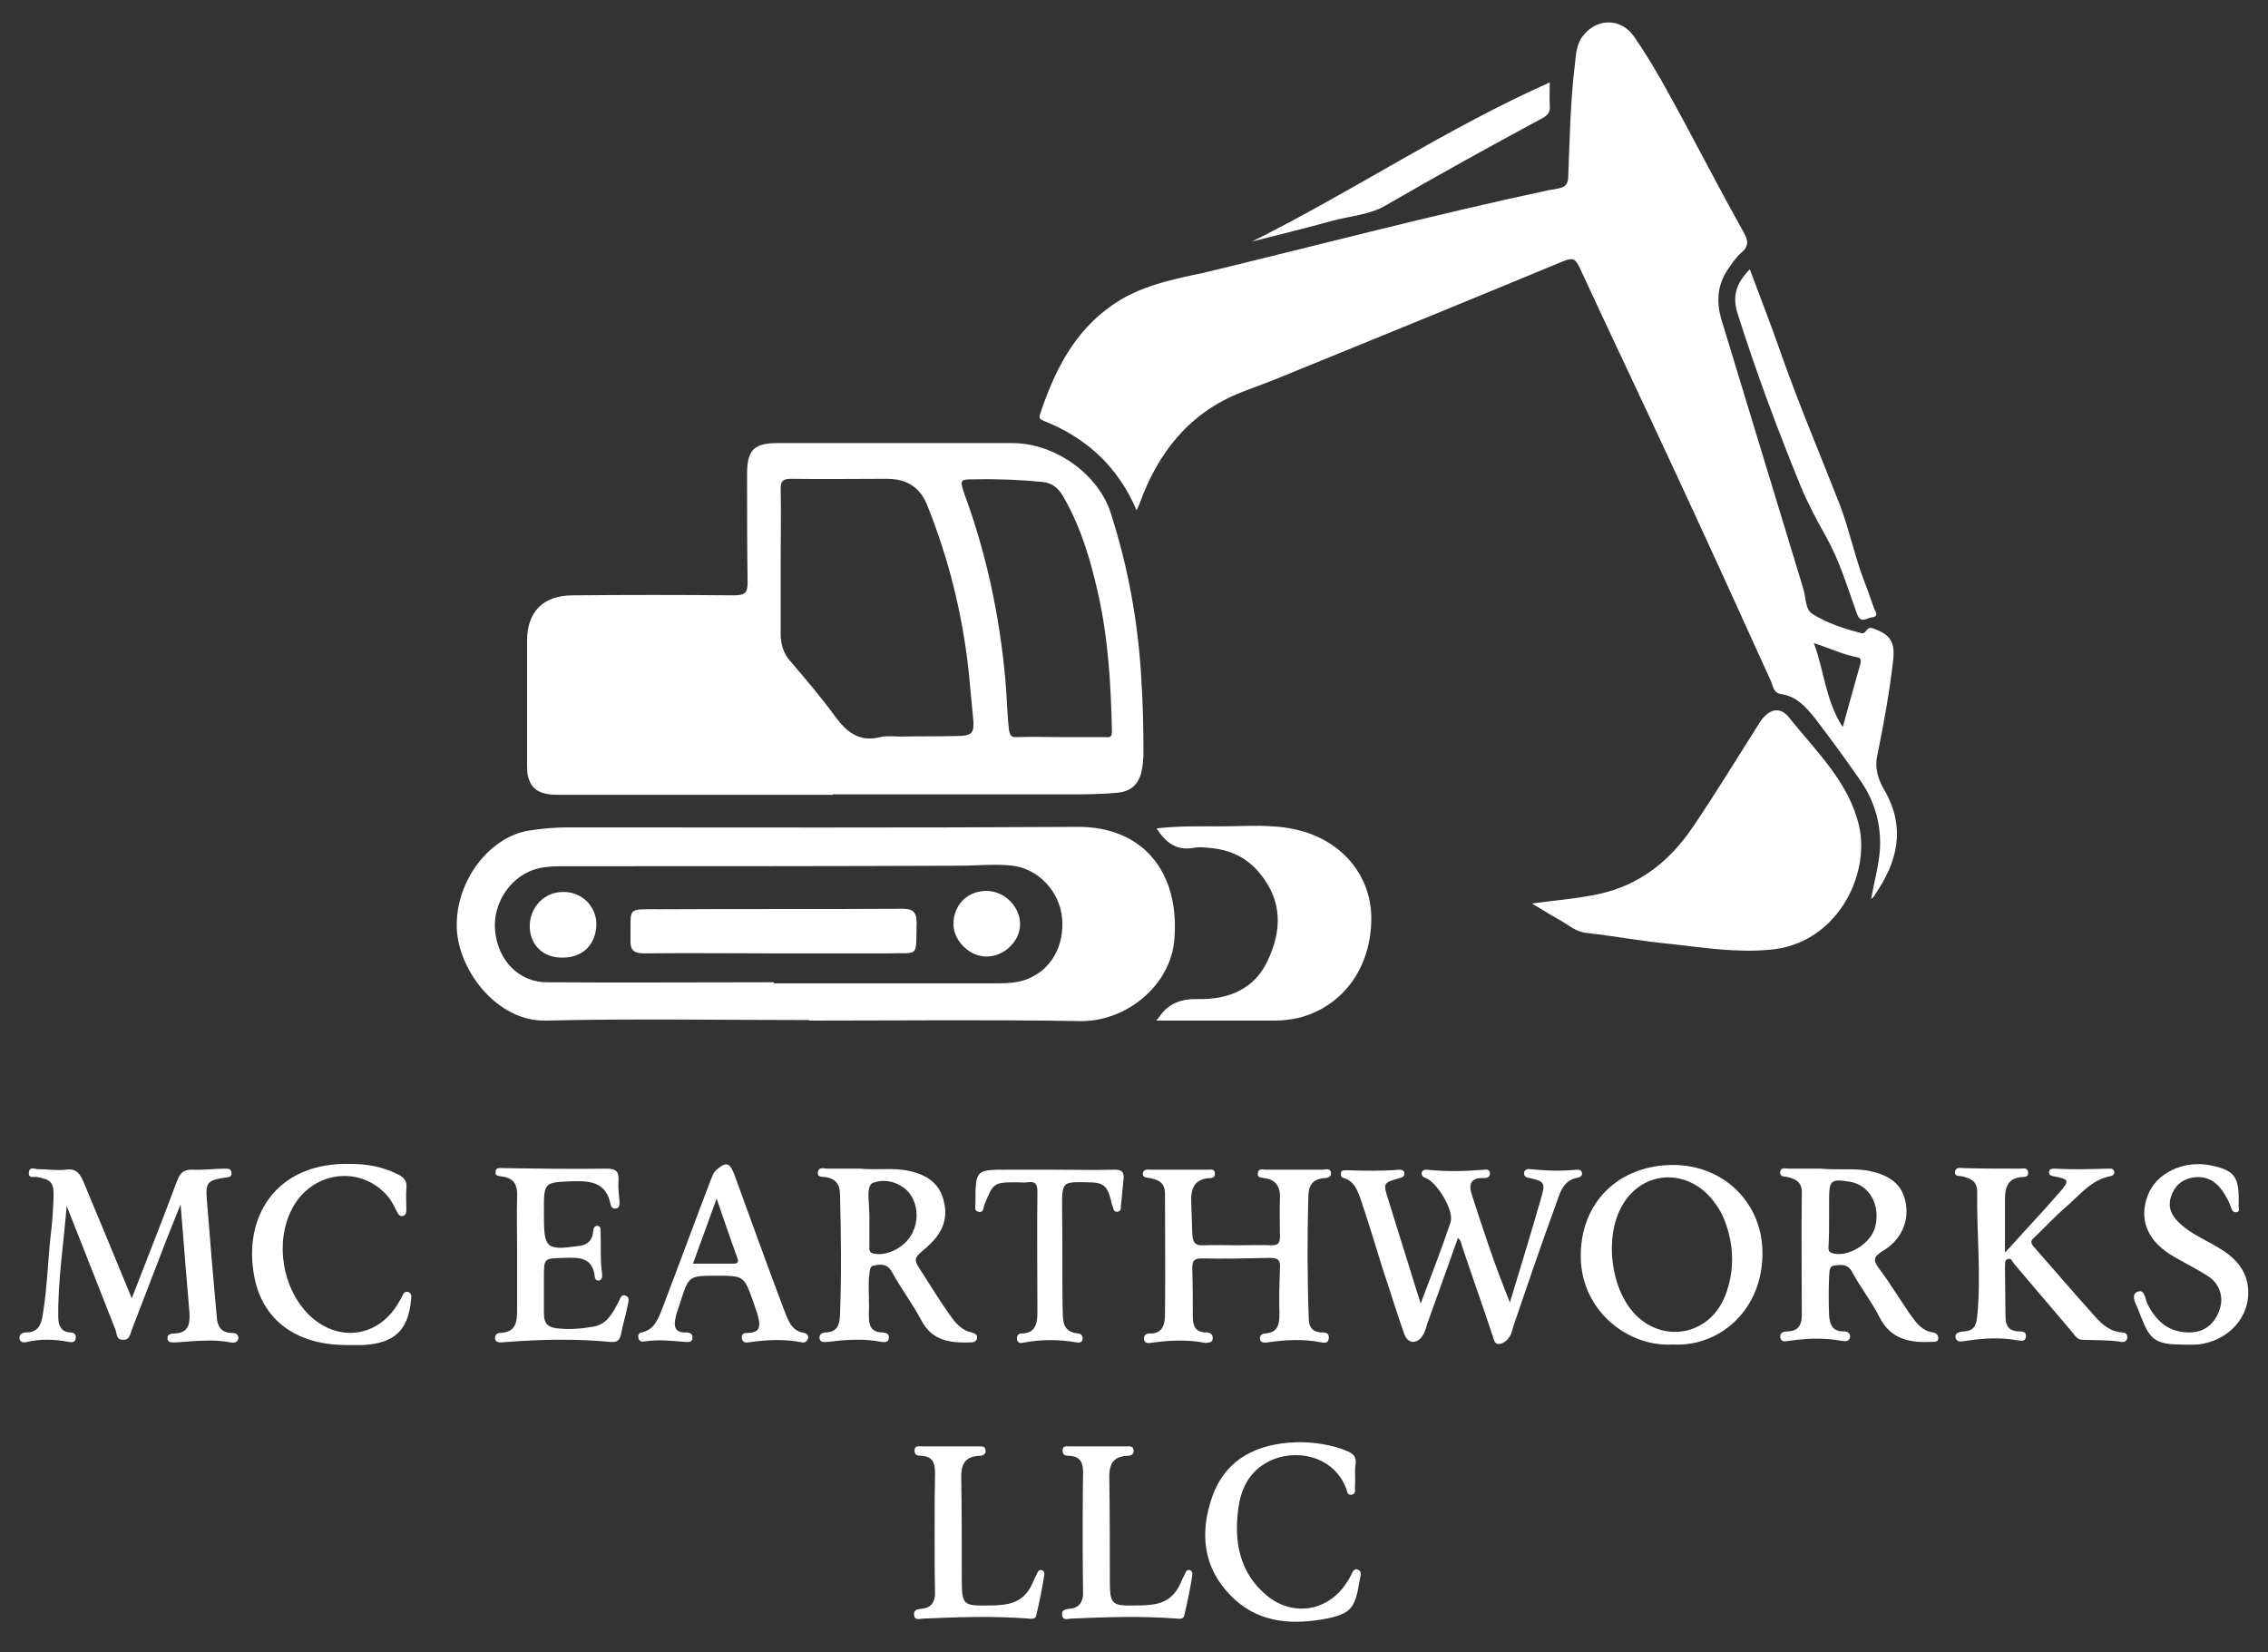
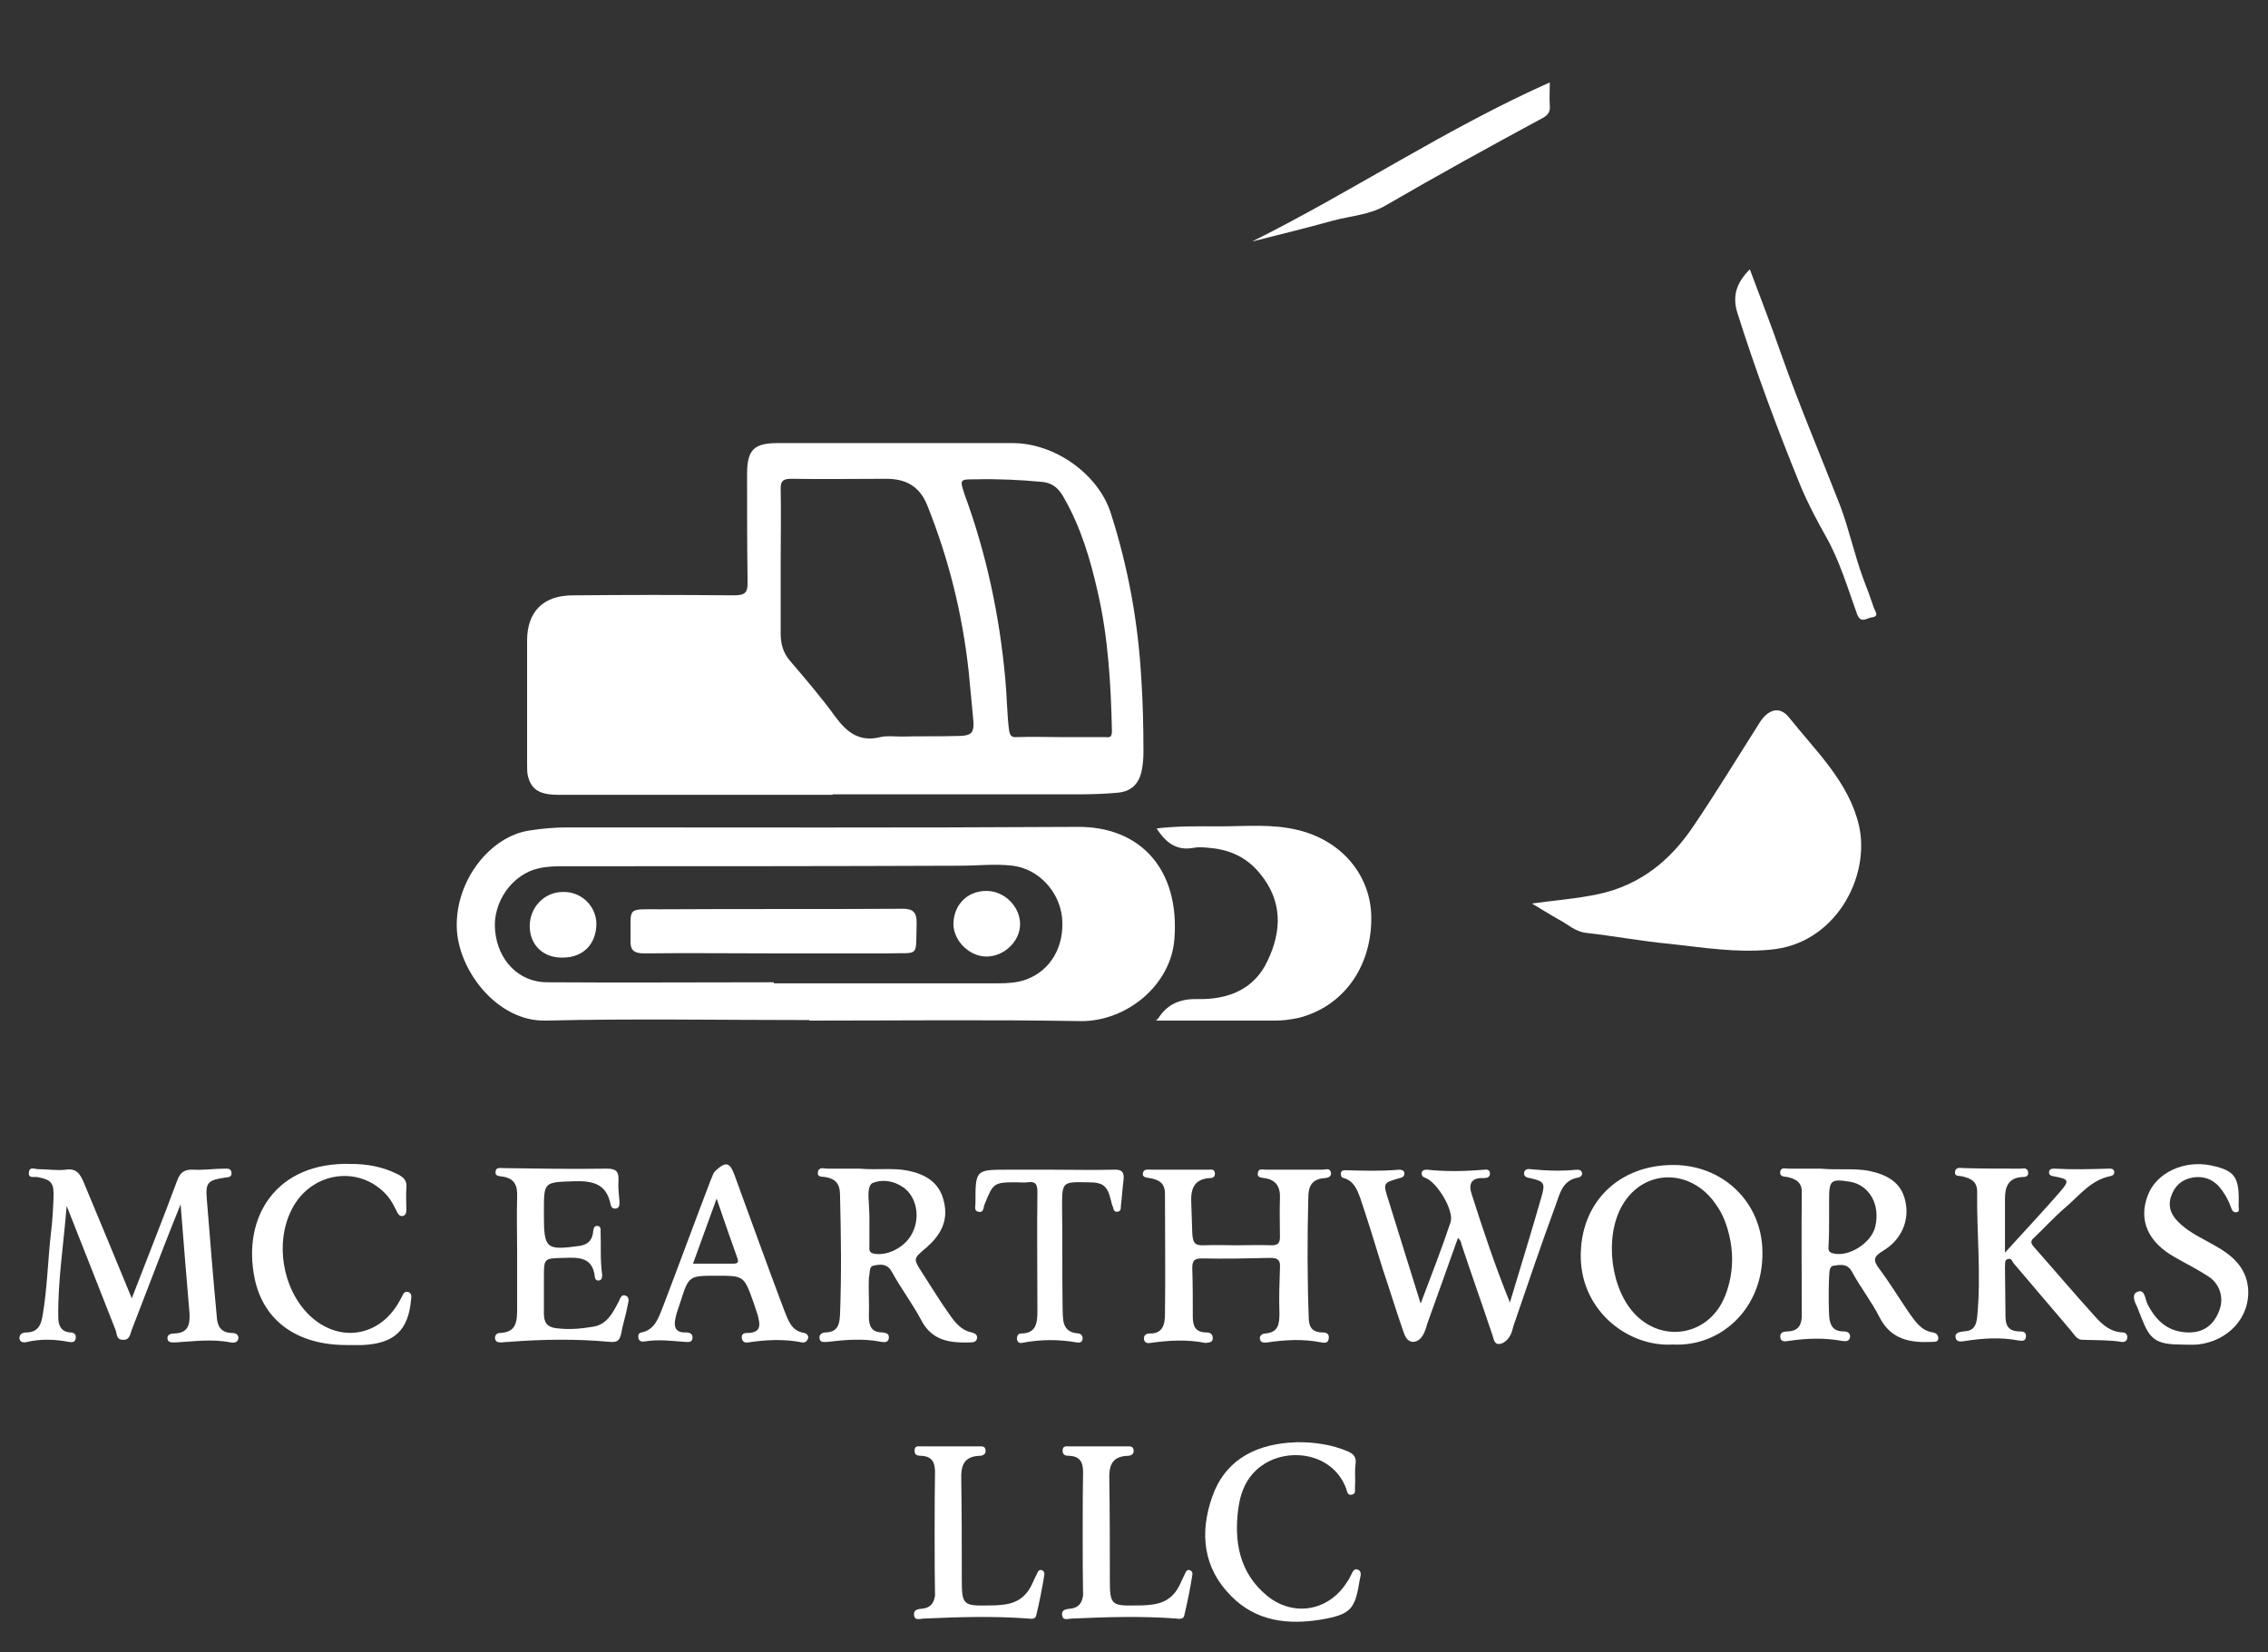
<svg xmlns="http://www.w3.org/2000/svg" version="1.1" id="Layer_1" x="0px" y="0px" viewBox="0 0 432 314.7" style="enable-background:new 0 0 432 314.7;" xml:space="preserve">
  <rect x="0" y="0" width="432" height="314.7" fill="#333333" stroke="none" />
  <style type="text/css"> .st0{fill:#FFFFFF;} </style>
  <g>
    <path class="st0" d="M174.6,175.7c0-1.9-0.7-2.6-2.6-2.6c-15.4,0.1-30.8,0-46.3,0.1c-6.5,0-5.5-0.5-5.6,5.7c-0.1,2,0.5,2.7,2.6,2.7 c8.2-0.1,16.4,0,24.7,0c7.2,0,14.4,0,21.6,0C175.3,181.4,174.4,182.6,174.6,175.7z" />
    <path class="st0" d="M154.2,194.4c17.2,0,34.4-0.2,51.6,0.1c8.8,0.1,17.3-6.9,17.9-15.7c1-12.9-6.2-21.4-18.5-21.3 c-32.3,0.2-64.6,0.1-96.9,0.1c-2.5,0-5,0.2-7.5,0.6c-7.3,1.1-14,9.3-13.8,18.4c0.2,8.2,7.7,18,16.9,17.8 c16.7-0.4,33.5-0.1,50.2-0.1C154.2,194.3,154.2,194.4,154.2,194.4z M147.4,187.1c-14.4,0-28.8,0.1-43.2,0c-5.4,0-9.4-4.2-9.9-9.9 c-0.5-5.4,3.3-10.7,8.3-11.8c1.7-0.4,3.4-0.4,5.1-0.4c25,0,50.1,0,75.1-0.1c3.4,0,6.7-0.4,10.1,0c4.9,0.6,8.9,4.9,9.4,9.9 c0.5,5.5-2.2,10.1-6.9,11.8c-1.7,0.6-3.5,0.7-5.3,0.7c-14.2,0-28.5,0-42.7,0C147.4,187.3,147.4,187.2,147.4,187.1z" />
    <path class="st0" d="M187.9,182.2c3.3,0,6.3-2.8,6.4-6c0.1-3.4-2.9-6.5-6.4-6.5c-3.7,0-6.3,2.7-6.3,6.4 C181.7,179.3,184.7,182.2,187.9,182.2z" />
    <path class="st0" d="M107.2,169.9c-3.5,0-6.3,2.9-6.3,6.5c0,3.6,2.6,6.1,6.3,6c3.9,0,6.4-2.6,6.4-6.5 C113.5,172.5,110.7,169.8,107.2,169.9z" />
    <path class="st0" d="M139.8,113.4c-10.2-0.1-20.5-0.1-30.7,0c-5.6,0-8.7,3.1-8.7,8.6c0,7.9,0,15.8,0,23.7c0,0.8,0,1.6,0.2,2.3 c0.7,2.5,2.3,3.4,5.9,3.4c17.4,0,34.7,0,52.1,0c0,0,0-0.1,0-0.1c13.8,0,27.5,0,41.3,0c4.3,0,8.6,0.1,12.9-0.3 c2.5-0.2,4-1.5,4.6-3.9c0.3-1.3,0.4-2.6,0.4-3.9c0-4.6-0.1-9.2-0.4-13.8c-0.6-10.8-2.5-21.3-5.8-31.6c-2.4-7.6-10.8-13.4-18.7-13.4 c-14.9,0-29.9,0-44.8,0c-4.5,0-5.8,1.3-5.8,5.9c0,6.9,0,13.8,0.1,20.7C142.4,112.8,142,113.4,139.8,113.4z M185.8,91.3 c4.3-0.1,8.6,0.1,12.8,0.5c2,0.2,3.2,1.4,4.1,3.1c3.2,5.6,5,11.7,6.4,17.9c2,8.7,2.5,17.6,2.7,26.5c0,1.4-0.7,1.1-1.4,1.1 c-2.8,0-5.6,0-8.4,0c-2.7,0-5.5-0.1-8.2,0c-1.2,0.1-1.4-0.3-1.6-1.3c-0.4-3.2-0.4-6.4-0.7-9.6c-1.1-12.2-3.6-24-7.8-35.4 C182.8,91.3,182.8,91.3,185.8,91.3z M150.7,91.2c6,0.1,12.1,0,18.1,0c3.6,0,6.3,1.3,7.8,5c4.1,10.2,6.7,20.7,7.9,31.6 c0.3,2.8,0.5,5.6,0.8,8.4c0.4,3.6,0,4-3.5,4c-3.4,0.1-6.7,0-10.1,0.1c-1.3,0-2.7-0.2-4,0.1c-4,1-6.4-0.9-8.6-3.9 c-2.7-3.7-5.6-7.1-8.6-10.6c-1.3-1.5-1.8-3.2-1.8-5.2c0-4.5,0-9.1,0-13.6c0-4.7,0.1-9.4,0-14.1C148.7,91.6,149.2,91.2,150.7,91.2z" />
    <path class="st0" d="M95.2,253.9c-0.6,0-1,0.5-0.9,1.1c0.1,0.6,0.6,0.7,1.1,0.7c0.5,0,0.9-0.1,1.4-0.1c6.5-0.5,13-0.6,19.4,0 c1.3,0.1,1.8-0.2,2.1-1.5c0.3-1.8,0.9-3.5,1.2-5.2c0.1-0.7,0.6-1.7-0.3-2.1c-1-0.4-1.1,0.8-1.5,1.4c-1.1,2.1-2.2,4.1-4.7,4.5 c-2.3,0.4-4.6,0.6-7,0.3c-1.8-0.2-2.4-1.1-2.4-2.8c0-2.3,0-4.5,0-6.8c0-3.8,0-3.7,3.8-3.8c2.8-0.1,5.5-0.2,5.9,3.6 c0,0.4,0.3,0.8,0.8,0.7c0.6-0.1,0.6-0.7,0.6-1.1c-0.4-2.7-0.2-5.5-0.3-8.2c0-0.4,0.1-1-0.6-1.1c-0.6,0-0.7,0.4-0.8,0.9 c-0.1,1.6-0.8,2.6-2.5,2.9c-6.5,0.9-6.9,0.6-6.9-5.9c0-0.2,0-0.5,0-0.7c0-5.6,0-5.5,5.7-5.7c3.5-0.1,6.2,0.4,7,4.4 c0.1,0.5,0.4,0.9,1,0.8c0.7-0.1,0.7-0.7,0.7-1.3c-0.1-1.3-0.3-2.7-0.2-4c0.1-1.7-0.4-2.3-2.2-2.3c-6.6,0.1-13.1,0-19.7-0.1 c-0.6,0-1.4-0.2-1.5,0.6c-0.2,0.9,0.6,0.9,1.2,1c2.4,0.3,3,1.7,2.9,3.9c-0.1,3.5,0,7,0,10.6c0,3.5,0,7,0,10.6 C98.5,251.7,98.4,253.8,95.2,253.9z" />
    <path class="st0" d="M175.8,306.4c-0.8,0.1-1.8,0.1-1.7,1.2c0.1,1.2,1.2,0.7,1.9,0.7c6.6-0.3,13.3-0.5,19.9,0 c0.7,0.1,1.4,0.1,1.5-0.7c0.6-2.5,1.1-5,1.5-7.5c0.1-0.4,0-0.8-0.4-1c-0.6-0.2-0.8,0.2-1,0.7c-0.3,0.6-0.6,1.2-0.9,1.9 c-1.2,2.6-3.1,3.8-6,4c-0.8,0.1-1.6,0.1-2.3,0.1c-4.8,0.1-5.1-0.1-5.1-4.9c0-6.3,0-12.7-0.1-19c-0.1-2.6,0.4-4.5,3.5-4.6 c0.7,0,1.3-0.4,1.1-1.2c-0.1-0.7-0.8-0.6-1.3-0.6c-3.6,0-7.2,0-10.8,0c-0.6,0-1.4-0.2-1.4,0.8c0,0.9,0.6,1,1.3,1 c2,0.1,2.6,1.2,2.6,3.1c-0.1,3.8-0.1,19.5,0,23.5C177.9,305.3,177.3,306.2,175.8,306.4z" />
    <path class="st0" d="M204,306.4c-0.8,0.1-1.8,0.1-1.7,1.2c0.1,1.2,1.2,0.7,1.9,0.7c6.6-0.3,13.3-0.5,19.9,0 c0.7,0.1,1.4,0.1,1.5-0.7c0.6-2.5,1.1-5,1.5-7.5c0.1-0.4,0-0.8-0.4-1c-0.6-0.2-0.8,0.2-1,0.7c-0.3,0.6-0.6,1.2-0.9,1.9 c-1.2,2.6-3.1,3.8-6,4c-0.8,0.1-1.6,0.1-2.3,0.1c-4.8,0.1-5.1-0.1-5.1-4.9c0-6.3,0-12.7-0.1-19c-0.1-2.6,0.4-4.5,3.5-4.6 c0.7,0,1.3-0.4,1.1-1.2c-0.1-0.7-0.8-0.6-1.3-0.6c-3.6,0-7.2,0-10.8,0c-0.6,0-1.4-0.2-1.4,0.8c0,0.9,0.6,1,1.3,1 c2,0.1,2.6,1.2,2.6,3.1c-0.1,3.8-0.1,19.5,0,23.5C206.1,305.3,205.5,306.2,204,306.4z" />
    <path class="st0" d="M238.5,46c5.2-1.3,10.4-2.6,15.5-4c3.4-0.9,7-1.1,10-2.9c9.8-5.7,19.8-11.2,29.8-16.6c1.1-0.6,1.5-1.2,1.4-2.4 c-0.1-1.4,0-2.8,0-4.4C275.4,24.5,257.6,36.5,238.5,46z" />
    <path class="st0" d="M349.2,241.1c1.3-0.2,2.7-0.5,3.6,1.2c1.6,3,3.7,5.6,5.2,8.6c2.2,4.3,5.9,4.9,10,4.7c0.6,0,1.2,0,1.2-0.7 c0-0.7-0.5-1-1-1.1c-2.2-0.3-3.3-2-4.4-3.5c-2-2.9-3.8-5.9-5.9-8.7c-1.1-1.5-1.1-2.2,0.7-3.3c3.6-2.1,5.2-5.9,4.3-9.6 c-0.8-3.6-3.6-5-7-5.7c-2.8-0.5-5.6-0.1-9.2-0.4c-1.5,0-3.7,0-6,0c-0.6,0-1.4-0.3-1.6,0.5c-0.2,1.1,0.8,1,1.4,1.1 c1.7,0.4,2.8,1.1,2.7,3.1c-0.1,7.7,0,15.5,0,23.2c0,1.8-0.6,3-2.6,3.1c-0.7,0-1.6,0.1-1.5,1.1c0.1,1,1,0.8,1.7,0.7 c3.4-0.5,6.7-0.6,10,0c0.7,0.1,1.5,0.2,1.6-0.8c0-0.8-0.6-1-1.3-1c-2.1,0-2.6-1.4-2.7-3.1c-0.1-2.4-0.1-4.9,0-7.3 C348.5,242.6,348.3,241.3,349.2,241.1z M348.4,231.9c0-1.1,0-2.2,0-3.3c0-3.8,0.3-4.1,4-3.5c3.6,0.6,5.8,4.3,4.8,8.5 c-0.7,3.2-5.2,6-8.2,5.1c-0.9-0.3-0.7-0.9-0.7-1.5C348.4,235.5,348.4,233.7,348.4,231.9z" />
    <path class="st0" d="M166.3,241.1c1.3-0.3,2.7-0.5,3.6,1.2c1.7,3.1,3.9,6,5.6,9.2c2.1,4,5.6,4.3,9.3,4.2c0.6,0,1.2-0.1,1.3-0.8 c0.1-0.6-0.3-0.9-1-1.1c-2-0.4-3.2-1.9-4.3-3.5c-1.8-2.5-3.4-5.2-5.1-7.8c-1.8-2.8-1.8-2.7,0.8-4.9c2.6-2.3,4.2-5,3.3-8.7 c-0.8-3.6-3.4-5.2-6.8-5.9c-2.9-0.6-5.8-0.1-9.3-0.4c-1.6,0-3.9,0-6.1,0c-0.6,0-1.6-0.4-1.8,0.6c-0.2,1.1,0.8,0.9,1.4,1 c1.9,0.3,2.8,1.3,2.8,3.3c0.2,7.7,0.3,15.3,0,23c-0.1,1.9-0.5,3.2-2.7,3.3c-0.6,0-1.3,0.3-1.2,1.1c0.1,0.9,0.9,0.7,1.5,0.7 c3.4-0.4,6.8-0.7,10.3,0c0.6,0.1,1.3,0.1,1.4-0.7c0.1-0.9-0.5-1-1.2-1.1c-2.1,0-2.6-1.2-2.6-3.1c0.1-2.4-0.1-4.9,0-7.3 C165.7,242.7,165.5,241.3,166.3,241.1z M165.6,231.9c0-0.9,0-0.4-0.1-2.6c-0.1-1.4-0.3-3.6,0.8-4c1.8-0.7,4-0.4,5.8,0.9 c2.4,1.7,3.2,5.4,1.8,8.4c-1.2,2.8-4.7,4.7-7.4,4.2c-1.1-0.2-0.9-0.9-0.9-1.5C165.6,235.5,165.6,233.7,165.6,231.9z" />
    <path class="st0" d="M417,253.8c-3.8,0-6.2-2-7.9-5.3c-0.5-0.9-0.5-2.9-1.8-2.5c-1.5,0.4-0.6,2.2-0.2,3c2.1,5.3,2.4,7.1,8.2,7.1 c0.4,0,1.9,0.1,3.3,0c5.7-0.6,10.1-5.1,9.6-10.8c-0.4-4.1-3.3-6.4-6.6-8.2c-2.1-1.2-4.3-2.2-6.1-3.8c-1.6-1.4-2.7-3-2-5.3 c0.7-2.1,2-3.3,4.1-3.7c2.4-0.4,4.3,0.5,5.7,2.5c0.7,1,1.3,2.1,1.7,3.3c0.1,0.4,0.4,0.9,1,0.8c0.7-0.1,0.4-0.7,0.4-1.1 c0.2-5.6-0.6-6.8-5.2-7.8c-5.2-1.1-10.5,1.4-12.1,5.7c-1.8,4.7,0,8.9,5.2,11.8c2.1,1.2,4.3,2.3,6.3,3.6c2.2,1.4,3,4,2.2,6.3 C421.8,252.3,419.8,253.8,417,253.8z" />
    <path class="st0" d="M142.3,253.9c-0.6,0-1.1,0.2-1,1c0.1,0.7,0.6,0.9,1.2,0.8c3.4-0.5,6.8-0.7,10.3,0c0.5,0.1,0.9-0.2,1.1-0.7 c0.2-0.5-0.2-1-0.7-1.1c-2.6-0.4-3.1-2.6-3.9-4.5c-3.2-8.5-6.3-17.1-9.4-25.6c-0.9-2.4-1.6-2.6-3.5-0.9c-0.6,0.5-0.7,1.2-1,1.8 c-3.1,8.1-6.1,16.3-9.2,24.4c-0.8,2-1.5,4.2-4,4.7c-0.6,0.1-0.7,0.6-0.6,1.1c0.2,0.7,0.8,0.7,1.3,0.6c2.5-0.4,5-0.1,7.5,0.1 c0.6,0,1.4,0.2,1.5-0.7c0.1-0.8-0.5-1.1-1.2-1.1c-2.2,0.1-2.4-1.2-2-2.9c0.2-1,0.6-1.9,0.9-2.9c1.6-5,1.6-5,6.9-5c5.2,0,5.2,0,7,5 c0.3,0.8,0.5,1.6,0.8,2.4C144.8,252.3,145.1,253.9,142.3,253.9z M139.6,240.7c-2.5,0-4.9,0-7.6,0c1.5-4.1,2.9-8,4.5-12.4 c1.4,4.1,2.6,7.6,3.9,11.2C140.8,240.5,140.5,240.7,139.6,240.7z" />
    <path class="st0" d="M33.2,254c-0.5,0-1.4,0.1-1.3,1c0.1,0.8,0.9,0.7,1.5,0.7c3.5-0.2,7-0.7,10.5,0c0.6,0.1,1.3,0.1,1.5-0.7 c0.1-0.8-0.5-1.1-1.2-1.1c-2,0-2.8-1.2-2.9-3c-0.7-7.5-1.3-14.9-1.9-22.4c-0.3-3.3,0.2-3.7,3.5-4.2c0.5-0.1,1.2,0,1.2-0.8 c0-1-0.8-0.9-1.3-0.9c-2,0-3.9,0.3-5.9,0.2c-1.8-0.1-2.6,0.5-3.2,2.2c-2.7,7.3-5.6,14.5-8.6,22.3c-3.2-7.8-6.2-15-9.2-22.2 c-0.7-1.6-1.4-2.6-3.4-2.3c-1.7,0.2-3.4-0.1-5.2-0.1c-0.7,0-1.7-0.6-1.8,0.7c-0.1,1.1,1,0.7,1.6,0.8c2.7,0.5,3.2,1.1,3.1,3.9 c-0.1,2.3-0.2,4.5-0.5,6.8c-0.6,5.3-0.7,10.6-1.6,15.8c-0.3,1.8-1,3.1-3.1,3.1c-0.7,0-1.3,0.3-1.3,1.1c0.1,0.8,0.8,0.9,1.5,0.7 c2.6-0.6,5.3-0.5,7.9,0c0.6,0.1,1.2,0.1,1.3-0.6c0.2-0.8-0.3-1.2-1-1.2c-1.8-0.1-2.3-1.4-2.3-2.9c-0.1-6.9,1-13.7,1.6-21.2 c3.3,8.3,6.3,16,9.3,23.6c0.3,0.7,0.1,1.9,1.4,1.9c1.3,0.1,1.4-1.1,1.7-1.9c2.1-5.4,4.1-10.7,6.2-16.1c1-2.5,1.9-4.9,3.1-7.8 c0.6,7.3,1.1,14,1.7,20.8C36.2,252.4,35.8,253.9,33.2,254z" />
    <path class="st0" d="M251.6,308.5c5.8-1,6.5-2,7.4-7.6c0.1-0.6,0.5-1.5-0.3-1.9c-0.9-0.4-1.1,0.6-1.4,1.1c-0.2,0.4-0.4,0.8-0.7,1.2 c-3.4,5.5-10.1,6.8-15.2,2.7c-5.4-4.4-6.4-10.5-5.5-16.9c0.5-3.4,1.9-6.4,5-8.3c5-3.1,13-1.9,15.5,4.7c0.2,0.5,0.2,1.4,1.1,1.2 c0.9-0.2,0.5-1,0.6-1.6c0.1-1.4-0.1-2.8,0.1-4.2c0.2-1.4-0.4-2-1.6-2.5c-2.9-1.2-6-1.7-9.5-1.7c-0.3,0-1,0.1-1.7,0.1 c-6.9,0.6-12.2,3.7-14.5,10.3c-2.4,6.8-1.8,13.5,3.6,18.9C239.3,308.9,245.4,309.5,251.6,308.5z" />
    <path class="st0" d="M318.6,256.1c9.1,0.5,17.3-6.8,17.1-17.7c-0.1-9.3-7.4-16.5-17-16.5c-10.4,0-17.8,7.2-17.6,17.7 C301.3,249.8,310.2,256.6,318.6,256.1z M309,229.6c4.1-7.1,13.2-7.1,17.9-0.1c1.3,1.8,2,3.8,2.5,5.9c0.7,2.9,0.7,6,0,8.9 c-0.3,1.1-0.6,2.2-1.1,3.2c-3.1,6.8-11.4,8.3-16.7,3C306.8,245.7,305.5,235.7,309,229.6z" />
    <path class="st0" d="M231,254.9c0-0.8-0.5-1.1-1.2-1.1c-2.1,0-2.6-1.2-2.6-3c0-3.1,0-6.1-0.1-9.2c0-1.4,0.3-1.9,1.8-1.9 c4.4,0.1,8.8,0,13.1-0.1c1.5,0,1.9,0.5,1.8,1.9c-0.1,2.9-0.2,5.8-0.1,8.7c0,2-0.2,3.6-2.7,3.8c-0.5,0-1.2,0.4-1,1.1 c0.1,0.6,0.7,0.7,1.4,0.6c3.4-0.5,6.8-0.7,10.3,0c0.6,0.1,1.3,0.2,1.4-0.8c0.1-0.9-0.5-1.1-1.2-1.1c-1.6,0-2.5-0.7-2.6-2.4 c-0.3-7.7-0.3-15.5-0.1-23.2c0-2.2,0.6-3.6,3.1-3.8c0.6,0,1.4-0.3,1.2-1.1c-0.2-0.9-1-0.5-1.6-0.5c-3.6,0-7.2,0-10.8,0 c-0.6,0-1.4-0.3-1.5,0.6c-0.2,0.9,0.6,0.9,1.2,1c2.3,0.3,3.1,1.7,3,3.9c-0.1,2.4,0,4.9,0,7.3c0,1.2-0.4,1.6-1.6,1.6 c-2.2-0.1-4.4,0-6.6,0c0,0,0,0,0,0c-2.1,0-4.2-0.1-6.3,0c-1.8,0.1-2.1-0.6-2.2-2.3c-0.1-2.1-0.1-3.9-0.2-5.9 c-0.1-2.5,0.5-4.4,3.5-4.6c0.6,0,1.1-0.2,1-1c-0.1-0.8-0.8-0.6-1.3-0.6c-3.6,0-7.2,0-10.8,0c-0.6,0-1.4-0.2-1.6,0.6 c-0.2,0.9,0.7,0.9,1.3,1c1.7,0.3,2.9,0.9,2.9,3c0,7.6,0.1,15.2,0,22.8c0,1.9-0.3,3.9-3,3.8c-0.6,0-1.1,0.4-1,1.1 c0.1,0.7,0.7,0.8,1.2,0.7c3.5-0.5,7-0.7,10.5,0C230.2,255.7,231,255.8,231,254.9z" />
    <path class="st0" d="M354.1,157.3c-1.9-8.3-8.2-14.2-13.3-20.6c-1.8-2.3-4-1.6-5.6,0.9c-4.2,6.6-8.2,13.2-12.6,19.7 c-4.4,6.6-10.2,11.3-18.1,13c-4.2,0.9-8.4,1.2-12.7,1.8c1.7,1,3.4,2.1,5.2,3.1c1.7,0.9,3.1,2.3,5.2,2.5c5.3,0.6,10.6,1.6,16,2.1 c6.3,0.7,12.5,1.7,18.9,1.1C349.6,179.9,356.3,167,354.1,157.3z" />
    <path class="st0" d="M382.5,239.8c0.7-0.2,0.8,0.6,1.2,1c3.6,4.2,7.2,8.5,10.8,12.7c0.6,0.7,1.1,1.7,2.1,1.7c2.5,0.1,5,0,7.5,0.4 c0.6,0.1,1.1-0.2,1.1-0.9c0-0.6-0.4-0.9-0.9-0.9c-2.3-0.1-3.9-1.5-5.3-3.1c-3.9-4.3-7.7-8.8-11.6-13.2c-0.7-0.8-0.6-1.2,0.1-1.8 c2-1.9,3.8-3.9,5.9-5.7c2.7-2.3,4.9-5.3,8.7-6c0.4-0.1,0.7-0.4,0.6-0.9c-0.2-0.6-0.7-0.5-1.2-0.5c-3.4,0.1-6.7,0.2-10.1,0 c-0.5,0-1,0-1.1,0.6c-0.1,0.7,0.5,0.8,1.1,0.9c2.7,0.5,2.8,0.8,1,2.9c-3.3,3.8-6.8,7.5-10.5,11.6c0-3.7,0-6.9,0-10.2 c0-2.3,0.6-4,3.2-4.2c0.5,0,1.4,0,1.2-1c-0.2-0.9-1-0.6-1.5-0.6c-3.5,0-7,0-10.6-0.1c-0.7,0-1.6-0.3-1.8,0.6 c-0.2,1.1,0.8,0.8,1.5,1c1.5,0.4,2.7,0.9,2.7,2.9c-0.1,8,0.8,15.9,0,23.9c-0.2,1.7-0.7,2.6-2.5,2.7c-0.8,0.1-1.8,0.2-1.6,1.2 c0.2,1,1.3,0.7,2,0.6c3.3-0.5,6.5-0.7,9.8-0.1c0.7,0.1,1.5,0.3,1.6-0.7c0.1-1-0.7-1-1.5-1c-1.7-0.1-2.4-1-2.4-2.8 c0-3.2-0.1-6.4-0.1-9.6C382,240.8,381.7,240,382.5,239.8z" />
    <path class="st0" d="M75.6,223.6c-2.8-1.4-5.8-1.9-8.8-1.9c-14.2-0.4-20.7,10.1-18.3,21.8c1.7,8.2,8.2,12.7,17.5,12.7 c1,0,2,0,3.1,0c6-0.3,8.7-2.8,9.2-8.7c0.1-0.6,0.1-1.1-0.5-1.4c-0.7-0.2-1,0.3-1.2,0.8c-0.3,0.6-0.6,1.1-0.9,1.6 c-3.9,6.3-11.4,7.2-16.8,2c-5.1-5-6.6-13.8-3.3-20.2c3.7-7.2,13-8.5,18.2-2.5c0.7,0.8,1.2,1.8,1.7,2.8c0.3,0.6,0.6,1.2,1.3,1 c0.6-0.2,0.6-0.8,0.6-1.4c0-1.3-0.1-2.5,0-3.8C77.6,224.9,76.9,224.2,75.6,223.6z" />
    <path class="st0" d="M205.1,255.7c0.5,0.1,1,0,1.1-0.6c0.1-0.5-0.2-1-0.7-1.1c-3.4-0.2-3-2.8-3.1-5c-0.1-6.3,0-12.7-0.1-19 c0-4.9,0-4.9,4.9-4.8c2.9,0,3.7,0.6,4.4,3.4c0.1,0.5,0.2,0.9,0.4,1.3c0.1,0.5,0.2,1,0.9,0.9c0.6-0.1,0.6-0.6,0.6-1.1 c0.2-1.6,0.3-3.3,0.5-4.9c0.2-1.5-0.3-2.1-1.9-2c-3.9,0.1-7.8,0-11.7,0c0,0,0,0,0,0c-2.8,0-5.6,0-8.4,0c-6.2,0-6.2,0-6.2,6.4 c0,0.6-0.3,1.4,0.5,1.6c1.1,0.3,1-0.8,1.2-1.3c1.7-4.2,1.7-4.3,6.3-4.3c0.6,0,1.3,0.1,1.9,0c1.4-0.2,1.9,0.2,1.9,1.8 c-0.1,7.6,0,15.2,0,22.8c0,2.1-0.2,4.2-3.1,4.2c-0.6,0-0.8,0.5-0.8,1c0,0.5,0.4,0.9,0.9,0.8C198.2,255.1,201.6,255.1,205.1,255.7z" />
    <path class="st0" d="M267.3,253.6c0.3,0.9,0.7,1.9,1.8,2c1.1,0,1.8-0.9,2.2-1.8c0.2-0.5,0.4-1,0.5-1.5c2-5.5,3.9-10.9,5.9-16.5 c0.5,0.4,0.6,0.8,0.7,1.3c1.9,5.7,3.9,11.3,5.8,17c0.3,0.7,0.3,2,1.4,1.9c0.9-0.1,1.7-0.9,2.1-1.7c0.3-0.5,0.4-1.2,0.6-1.8 c2.6-7.6,5.2-15.3,8-22.9c0.8-2.2,1.3-4.8,4.3-5.3c0.5-0.1,0.9-0.5,0.7-1c-0.1-0.4-0.5-0.5-0.9-0.5c-3,0.3-5.9,0.2-8.9-0.1 c-0.6-0.1-1.2,0.1-1.2,0.8c0,0.7,0.6,0.8,1.1,0.9c2.7,0.6,3,0.9,2.2,3.6c-1.9,6.7-4,13.4-6,20.1c-2.8-6.9-5.1-13.8-7.3-20.7 c-0.6-1.8-0.1-3.1,2.2-3c0.7,0,1.3-0.1,1.3-0.9c0-0.6-0.5-0.8-1-0.7c-3.7,0.3-7.3,0.4-11,0c-0.5,0-1,0.1-1,0.7 c0,0.6,0.3,0.7,0.8,0.9c2.2,0.9,5.4,6.2,4.7,8.4c-1.7,5.1-3.7,10.2-5.7,15.5c-2.1-6.8-4.2-13.4-6.2-19.9c-1-3.1-0.9-3.1,2.2-4 c0.5-0.1,0.9-0.3,0.9-0.9c0-0.6-0.6-0.7-1-0.7c-3.4,0.3-6.7,0.2-10.1,0.1c-0.5,0-1,0-1,0.7c0,0.4,0.1,0.7,0.6,0.8 c1.9,0.6,2.5,2.2,3.1,3.8c1.5,4.5,2.9,9,4.3,13.6C264.7,245.6,265.9,249.6,267.3,253.6z" />
    <path class="st0" d="M330.9,59.5c3.5,11.1,7.6,22.1,12,32.9c1.4,3.4,3.1,6.6,4.9,9.8c2.6,4.6,4.1,9.7,5.9,14.7 c0.7,2,1.9,0.8,2.8,0.7c1.6-0.2,0.6-1.2,0.4-1.9c-0.6-1.8-1.3-3.7-2-5.5c-1.7-4.6-2.7-9.4-4.4-13.9c-3.7-9.5-7.7-18.9-11.1-28.5 c-1.9-5.5-4-10.9-6.1-16.5C330.9,53.7,329.9,56.2,330.9,59.5z" />
-     <path class="st0" d="M211.9,58.1c-7.4,5.1-11.1,12.7-13.8,20.8c-0.3,0.9,0.1,1,0.8,1.3c8,3.2,14,8.6,17.6,17 c0.3-0.7,0.4-0.9,0.5-1.1c3.5-9.8,9.5-17.5,19.5-21.4c2.8-1.1,5.7-2.1,8.5-3.3c17.7-7.2,35.3-14.4,52.9-21.7 c1.6-0.6,2.1-0.5,2.9,1.1c6.2,13.4,12.5,26.6,18.7,40c6,12.9,11.9,25.9,17.8,38.9c0.4,0.9,0.5,2.3,1.9,2.5c3,0.4,4.8,2.5,6.5,4.6 c2.9,3.8,5.7,7.6,8.4,11.5c2.8,3.9,4.2,8.3,4,13.2c-0.2,3.3-1.1,6.4-1.7,9.7c0.4-0.2,0.6-0.5,0.8-0.9c4.2-6.1,5.8-12.5,1.9-19.5 c-1.3-2.2-2.1-4.3-1.5-7c1.2-5.9,2.3-11.9,3-18c0.4-3.5-0.5-4.9-3.8-6.1c-1.4-0.5-1.2,1.1-2.2,0.9c-3.3-0.8-6.5-1.9-9.3-3.6 c-1.5-0.9-1.3-3.2-1.8-4.8c-0.2-0.7-0.4-1.3-0.6-2c-5-16.4-10-32.9-15-49.3c-1-3.4-0.8-6.5,1.1-9.4c0.8-1.2,1.6-2.4,2.6-3.3 c1.6-1.3,1.4-2.4,0.5-4c-3.8-6.8-7.4-13.7-11.1-20.6c-3.1-5.7-6.1-11.4-9.8-16.7c-2.4-3.4-6.8-3.5-9.5-0.3 c-1.4,1.6-1.5,3.6-1.7,5.5c-0.9,7.2-1,14.5-1.3,21.8c-0.1,1.2-0.6,1.7-1.5,1.9c-0.7,0.2-1.4,0.3-2.1,0.4c-22.1,4.7-44,10.5-66,15.8 C222.8,53.3,216.9,54.6,211.9,58.1z M353.8,125.2c0.6,0.1,0.7,0.5,0.6,1.1c-1.1,3.9-2.2,7.8-3.4,12.2c-3.3-5.1-3.5-10.6-5.5-16 C348.4,123.4,351,124.7,353.8,125.2z" />
    <path class="st0" d="M228.3,190.3c-3.3-0.1-5.7,0.8-7.5,3.4c-0.1,0.2-0.3,0.4-0.6,0.7c7.8,0,15.2,0,22.7,0c1.5,0,2.9-0.2,4.4-0.5 c8.4-2.1,13.9-9.5,13.9-19c0-8.1-5.6-14.8-14-16.8c-4.9-1.2-9.8-0.7-14.7-0.7c-4,0-8.1-0.1-12.2,0.4c1.7,2.6,3.7,4.3,7,3.7 c1-0.2,2-0.1,3,0c3.9,0.3,7.2,1.8,9.7,4.9c4.3,5.2,4.2,10.9,1.4,16.7C238.9,188.4,234,190.4,228.3,190.3z" />
  </g>
</svg>